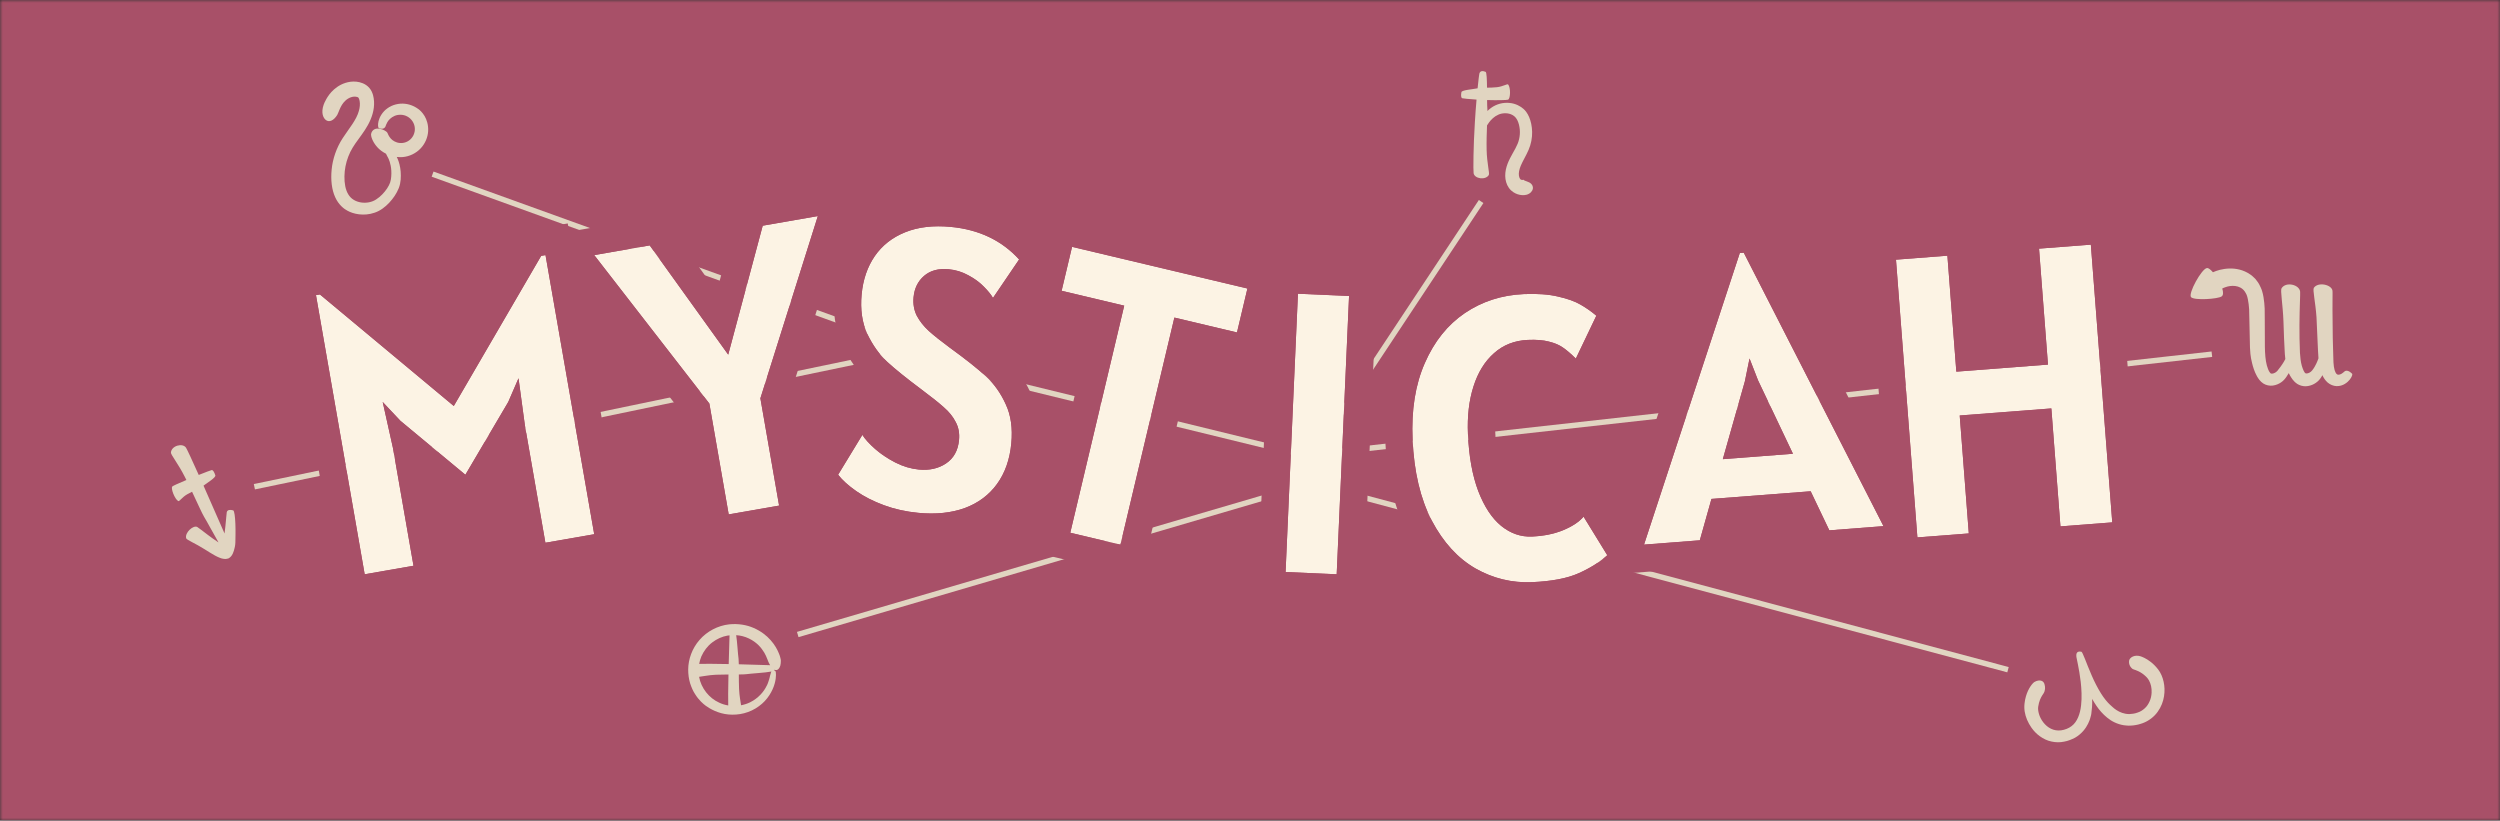
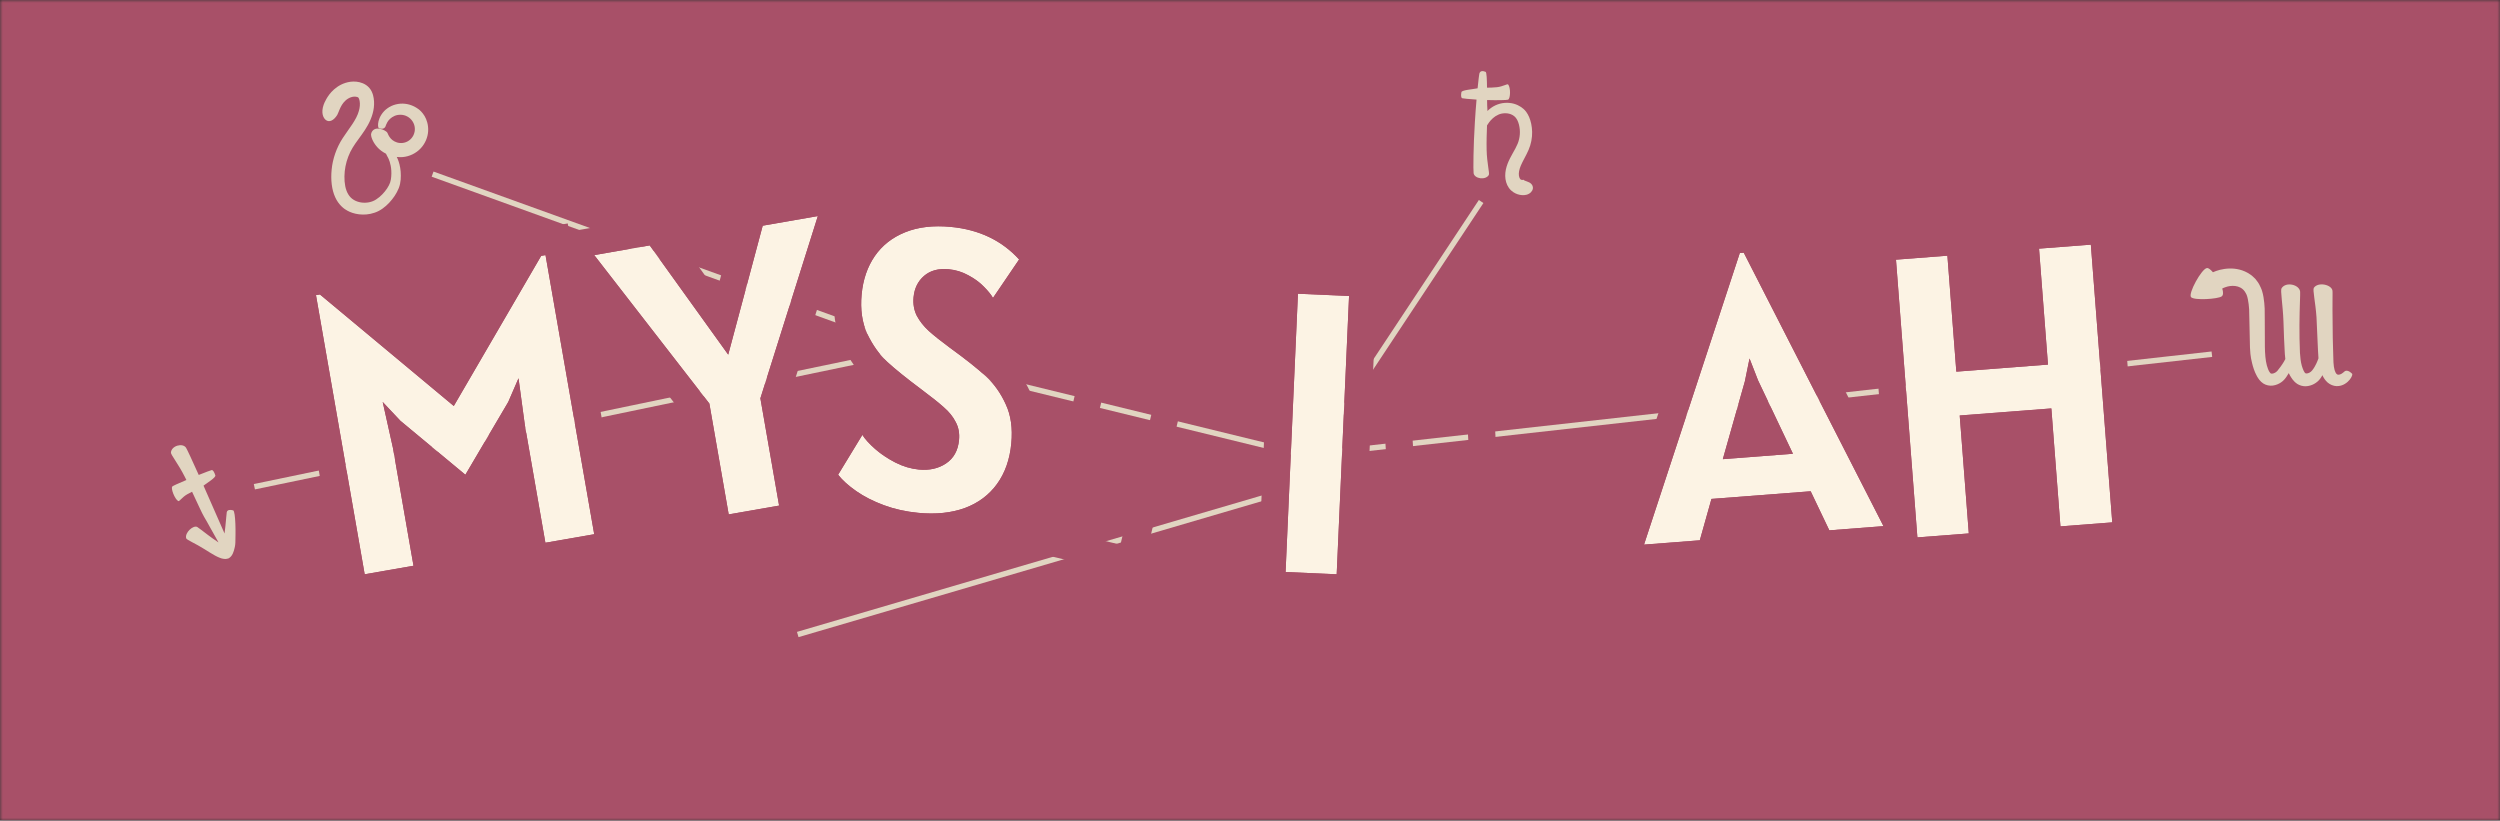
<svg xmlns="http://www.w3.org/2000/svg" width="457" height="150" viewBox="0 0 457 150" fill="none">
  <rect x="0" y="0" width="457" height="150" fill="#333333" stroke="none" />
  <mask id="mask0" style="mask-type:alpha" maskUnits="userSpaceOnUse" x="0" y="0" width="457" height="150">
    <path d="M0 0H457V150H0V0Z" fill="#A85068" />
  </mask>
  <g mask="url(#mask0)">
    <path d="M0 0H457V150H0V0Z" fill="#A85068" />
  </g>
  <path d="M279.909 33.611C279.486 33.17 278.71 33.123 278.51 32.87C278.481 32.841 278.493 32.829 278.463 32.864C278.44 32.876 278.405 32.894 278.328 32.9C278.258 32.9 278.158 32.882 278.081 32.859C278.04 32.835 278.04 32.87 277.987 32.818C277.94 32.776 277.893 32.729 277.852 32.665C277.764 32.535 277.693 32.341 277.658 32.1C277.588 31.618 277.711 30.978 277.999 30.29C278.363 29.414 278.957 28.486 279.416 27.416C279.892 26.334 280.097 25.159 280.074 24.113C280.05 23.06 279.839 22.138 279.527 21.403C279.216 20.668 278.787 20.157 278.504 19.916C278.017 19.469 277.082 18.916 275.948 18.817C275.383 18.764 274.784 18.799 274.202 18.952C273.62 19.105 273.062 19.369 272.597 19.704C272.339 19.886 272.109 20.086 271.904 20.292C271.904 20.198 271.898 20.11 271.898 20.045C271.863 19.651 271.845 19.017 271.839 18.288C273.691 18.346 275.448 18.305 275.665 18.223C276.13 18.047 276.171 16.001 275.689 15.443C275.542 15.272 274.719 15.831 273.632 15.942C273.026 16.007 272.386 16.025 271.827 16.03C271.81 14.532 271.763 13.215 271.569 13.133C271.04 12.921 270.569 12.915 270.422 13.468C270.387 13.597 270.258 14.632 270.105 16.142C269.247 16.324 267.219 16.454 267.149 16.842C267.049 17.382 267.049 17.853 267.301 17.959C267.395 18 268.518 18.117 269.911 18.205C269.799 19.493 269.688 20.927 269.605 22.373C269.329 26.728 269.294 31.148 269.376 31.66C269.535 32.688 271.58 32.982 272.156 31.983C272.333 31.671 271.804 29.808 271.757 27.41C271.721 25.888 271.774 24.271 271.827 22.925C271.921 22.772 272.051 22.567 272.239 22.32C272.586 21.867 273.138 21.291 273.908 20.956C274.625 20.627 275.707 20.58 276.494 21.032C276.888 21.25 277.158 21.55 277.394 22.02C277.617 22.479 277.764 23.084 277.817 23.677C277.87 24.277 277.823 24.883 277.687 25.453C277.558 26.029 277.329 26.546 277.023 27.122C276.418 28.256 275.571 29.526 275.266 31.019C275.113 31.777 275.107 32.553 275.325 33.3C275.43 33.67 275.601 34.028 275.818 34.334C275.918 34.481 276.065 34.657 276.206 34.787C276.347 34.922 276.488 35.028 276.624 35.122C277.723 35.845 278.763 35.686 279.075 35.592C279.739 35.41 280.127 34.916 280.203 34.534C280.274 34.14 280.115 33.823 279.909 33.611Z" fill="#E1D5C1" />
-   <path d="M142.653 120.268C142.624 120.149 142.589 120.016 142.545 119.869C142.491 119.726 142.432 119.573 142.363 119.401C142.092 118.731 141.634 117.874 140.88 117.031C140.141 116.184 139.092 115.367 137.787 114.8C136.491 114.219 134.915 113.968 133.304 114.13C131.24 114.352 129.231 115.406 127.881 116.972C126.512 118.524 125.817 120.534 125.803 122.351C125.798 123.258 125.916 124.12 126.147 124.888C126.394 125.646 126.689 126.331 127.059 126.883C127.758 128.011 128.551 128.666 129.004 129.006C129.817 129.597 131.285 130.434 133.157 130.607C134.078 130.69 135.078 130.631 136.043 130.375C137.008 130.124 137.935 129.681 138.723 129.099C140.328 127.952 141.25 126.267 141.604 124.982C141.974 123.676 141.831 122.78 141.767 122.706C141.683 122.627 141.604 122.578 141.525 122.538C141.535 122.494 141.545 122.455 141.555 122.415C141.575 122.425 141.594 122.44 141.614 122.445C141.87 122.543 142.131 122.499 142.353 122.243C142.461 122.115 142.56 121.933 142.639 121.691C142.708 121.45 142.737 121.149 142.742 120.79C142.752 120.676 142.712 120.504 142.653 120.268ZM139.289 118.677C139.979 119.583 140.181 120.337 140.299 120.568C140.378 120.819 140.486 121.036 140.585 121.243C140.639 121.371 140.708 121.489 140.777 121.598C139.831 121.553 137.496 121.484 135.053 121.43C135.048 120.977 135.033 120.627 135.009 120.44C134.886 119.613 134.767 117.337 134.575 116.11C134.974 116.14 135.358 116.194 135.723 116.288C137.422 116.726 138.639 117.765 139.289 118.677ZM128.201 120.007C128.65 118.997 129.329 118.095 130.177 117.45C131.019 116.805 131.979 116.366 132.95 116.194C133.088 116.169 133.221 116.16 133.359 116.145C133.314 117.086 133.255 119.159 133.206 121.391C130.664 121.341 128.369 121.322 127.807 121.361C127.891 120.898 128.024 120.44 128.201 120.007ZM127.792 123.721C128.354 123.671 129.497 123.4 130.886 123.341C131.639 123.312 132.423 123.302 133.162 123.297C133.112 125.878 133.083 128.267 133.122 128.957C132.556 128.863 131.994 128.7 131.457 128.439C129.635 127.622 128.162 125.799 127.792 123.721ZM140.855 123.213C140.816 123.326 140.782 123.455 140.747 123.602C140.732 123.676 140.698 123.883 140.599 124.193C140.56 124.351 140.506 124.533 140.422 124.735C140.383 124.839 140.343 124.947 140.299 125.06C140.25 125.174 140.186 125.287 140.126 125.405C139.663 126.371 138.688 127.602 137.122 128.38C136.624 128.627 136.063 128.809 135.467 128.922C135.393 128.326 135.156 127.242 135.102 125.947C135.068 125.065 135.058 124.134 135.058 123.292C135.683 123.287 136.161 123.277 136.388 123.243C137.289 123.11 139.91 122.982 141.018 122.755C140.993 122.799 140.964 122.849 140.944 122.908C140.91 122.996 140.885 123.1 140.855 123.213Z" fill="#E1D5C1" />
  <path d="M41.161 102.182C41.375 102.174 41.574 102.14 41.782 102.072C42.508 101.676 42.723 100.822 42.876 100.199C42.889 100.122 42.909 100.047 42.929 99.972C42.937 99.916 42.95 99.868 42.956 99.819C42.966 99.727 42.983 99.637 42.996 99.56C43.016 99.405 43.03 99.27 43.025 99.181C43.033 98.498 43.084 97.059 43.028 95.775C42.978 94.492 42.846 93.355 42.621 93.294C42.063 93.145 41.576 93.167 41.453 93.623C41.422 93.739 41.352 94.734 41.208 96.14C41.166 96.566 41.112 97.04 41.047 97.526C40.066 95.257 38.568 91.842 37.203 88.776C37.875 88.256 39.492 87.289 39.363 86.897C39.188 86.354 38.968 85.923 38.712 85.927C38.609 85.929 37.577 86.323 36.328 86.819C35.159 84.214 34.212 82.172 34.012 81.856C33.4 80.904 31.32 81.476 31.245 82.733C31.22 83.127 32.579 84.776 33.773 87.147C33.874 87.342 33.973 87.544 34.072 87.745C32.757 88.297 31.639 88.792 31.502 88.923C31.173 89.25 31.939 91.236 32.585 91.599C32.788 91.712 33.295 90.885 34.2 90.369C34.493 90.2 34.805 90.043 35.109 89.891C36.114 92.014 36.962 93.912 37.312 94.481C37.853 95.348 39.006 97.547 39.946 99.157C39.902 99.13 39.858 99.104 39.815 99.071C39.17 98.649 38.567 98.203 38.038 97.813C36.981 97.018 36.236 96.424 36.057 96.332C35.322 95.945 33.738 97.388 34.035 98.401C34.134 98.712 35.701 99.316 37.438 100.424C38.007 100.781 38.591 101.157 39.201 101.496L39.443 101.626L39.79 101.8C40.024 101.906 40.26 102.006 40.496 102.077C40.714 102.135 40.938 102.173 41.161 102.182Z" fill="#E1D5C1" />
  <path d="M400.523 54.317C401.092 54.953 405.406 54.677 406.118 54.183C406.444 53.957 406.428 53.396 406.227 52.742C406.394 52.659 406.578 52.566 406.805 52.499C407.785 52.131 409.443 52.039 410.322 53.253C410.473 53.429 410.557 53.68 410.683 53.89C410.775 54.116 410.85 54.401 410.909 54.694C411.034 55.289 411.101 55.925 411.143 56.553C411.168 57.893 411.202 59.183 411.227 60.364C411.252 61.562 411.277 62.642 411.294 63.522C411.327 64.393 411.411 65.088 411.487 65.482C411.587 65.968 411.721 66.68 412.006 67.501C412.148 67.911 412.333 68.346 412.575 68.782C412.827 69.218 413.162 69.728 413.723 70.097C414.251 70.44 414.904 70.558 415.473 70.482C416.043 70.407 416.554 70.189 416.981 69.896C417.199 69.745 417.392 69.586 417.559 69.393C417.735 69.209 417.877 69 417.986 68.841C418.129 68.623 418.263 68.413 418.388 68.204C418.472 68.397 418.547 68.556 418.623 68.665C418.849 69.016 419.159 69.661 419.971 70.198C420.415 70.474 420.976 70.625 421.512 70.608C422.048 70.583 422.559 70.432 423.003 70.189C423.447 69.946 423.841 69.62 424.134 69.218C424.293 69 424.427 68.79 424.536 68.581C424.544 68.598 424.544 68.614 424.553 68.623C424.754 69.067 425.055 69.544 425.508 69.938C425.96 70.323 426.555 70.566 427.141 70.583C427.727 70.6 428.247 70.415 428.632 70.181C429.025 69.946 429.319 69.661 429.536 69.393C429.964 68.857 430.056 68.413 429.972 68.321C429.486 67.819 428.95 67.635 428.615 67.869C428.573 67.894 428.406 68.087 428.104 68.279C427.803 68.48 427.392 68.564 427.25 68.447C427.141 68.38 427.057 68.321 426.932 68.078C426.806 67.844 426.697 67.459 426.63 66.998C426.563 66.537 426.538 66.001 426.53 65.39C426.513 64.795 426.496 64.192 426.479 63.581C426.446 62.366 426.404 61.168 426.412 59.946C426.395 58.773 426.387 57.667 426.379 56.696C426.362 54.786 426.421 53.438 426.379 53.153C426.245 52.03 423.749 51.469 422.97 52.617C422.727 52.977 423.263 55.222 423.456 57.994C423.598 60.724 423.69 63.807 423.816 65.49C423.816 65.49 423.816 65.49 423.816 65.499C423.765 65.591 423.59 66.252 423.079 67.115C422.953 67.325 422.802 67.542 422.635 67.743C422.501 67.903 422.375 68.003 422.182 68.112C422.007 68.212 421.797 68.271 421.646 68.271C421.487 68.271 421.429 68.229 421.387 68.196C421.345 68.162 421.228 68.028 421.102 67.76C420.976 67.484 420.851 67.157 420.759 66.822C420.574 66.135 420.482 65.348 420.432 64.51C420.357 62.785 420.331 60.984 420.34 59.401C420.357 56.218 420.507 53.747 420.465 53.329C420.348 52.03 417.869 51.419 417.065 52.7C416.822 53.102 417.299 55.607 417.417 58.764C417.484 60.783 417.551 62.902 417.668 64.711C417.693 65.03 417.727 65.331 417.76 65.633C417.651 65.85 417.4 66.336 416.897 67.023C416.738 67.241 416.562 67.475 416.361 67.718L416.286 67.81L416.244 67.852C416.219 67.886 416.177 67.911 416.144 67.944C416.068 68.003 415.993 68.07 415.901 68.12C415.725 68.221 415.507 68.296 415.339 68.305C415.164 68.313 415.097 68.271 415.046 68.229C414.979 68.179 414.778 67.919 414.602 67.475C414.435 67.048 414.301 66.571 414.217 66.043C414.041 64.996 414.008 63.706 414.016 62.391C414.008 61.085 413.999 59.761 413.999 58.463C413.999 58.136 413.991 57.81 413.991 57.491C413.999 57.131 413.991 56.763 413.983 56.411C413.949 55.699 413.89 55.004 413.765 54.292C413.706 53.932 413.622 53.572 413.505 53.186C413.388 52.776 413.187 52.407 413.011 52.039C412.827 51.67 412.55 51.344 412.307 51.017C412.006 50.732 411.729 50.422 411.394 50.205C410.079 49.275 408.672 49.065 407.575 49.082C406.227 49.124 405.205 49.459 404.526 49.769C404.099 49.275 403.689 48.956 403.429 48.998C402.449 49.124 399.953 53.68 400.523 54.317Z" fill="#E1D5C1" />
  <path d="M76.468 19.927C75.985 19.576 75.115 19.078 74.026 18.969C72.951 18.845 71.708 19.137 70.809 19.809C69.888 20.46 69.376 21.418 69.2 22.134C69.018 22.866 69.135 23.355 69.23 23.399C69.8 23.648 70.29 23.553 70.48 23.085C70.502 23.026 70.575 22.741 70.802 22.346C71.021 21.952 71.467 21.469 72.132 21.184C72.783 20.906 73.697 20.877 74.45 21.294C75.217 21.696 75.788 22.544 75.831 23.436C75.868 23.889 75.758 24.335 75.576 24.73C75.378 25.117 75.093 25.461 74.749 25.695C74.062 26.185 73.214 26.243 72.571 26.038C71.92 25.841 71.467 25.424 71.225 25.059C70.97 24.701 70.897 24.408 70.838 24.32C70.75 24.138 70.56 23.991 70.304 23.852C70.063 23.721 69.749 23.597 69.427 23.538C69.105 23.48 68.762 23.48 68.469 23.626C68.17 23.772 67.914 24.057 67.826 24.525C67.789 24.796 68.009 25.834 68.959 26.894C69.361 27.347 69.91 27.771 70.56 28.1C70.619 28.232 70.684 28.371 70.78 28.546C70.845 28.663 71.211 29.204 71.423 30.301C71.525 30.842 71.584 31.529 71.518 32.282C71.489 32.655 71.423 33.057 71.313 33.371C71.204 33.678 71.013 34.066 70.765 34.439C70.268 35.184 69.559 35.952 68.747 36.464C67.987 36.961 67 37.158 66.005 37.012C65.516 36.932 65.04 36.771 64.646 36.522C64.236 36.274 63.929 35.952 63.666 35.528C63.147 34.687 62.942 33.481 62.964 32.238C62.979 31.003 63.227 29.76 63.666 28.627C64.097 27.471 64.741 26.499 65.538 25.424C66.305 24.364 67.183 23.202 67.746 21.835C68.316 20.489 68.601 18.925 68.192 17.39C68.133 17.185 68.06 16.973 67.958 16.753C67.855 16.527 67.694 16.286 67.526 16.088C67.197 15.686 66.7 15.372 66.305 15.218C65.508 14.897 64.785 14.867 64.097 14.94C62.737 15.123 61.758 15.737 61.056 16.351C60.34 16.988 59.916 17.638 59.645 18.121C59.367 18.61 59.228 18.961 59.163 19.144C58.651 20.614 59.075 21.63 59.638 21.988C60.223 22.368 60.99 22.047 61.641 21.023C61.743 20.87 61.867 20.482 62.087 19.985C62.306 19.48 62.606 18.881 63.154 18.384C63.695 17.872 64.573 17.507 65.282 17.726C65.362 17.755 65.399 17.77 65.435 17.784C65.472 17.806 65.508 17.836 65.538 17.872C65.603 17.953 65.698 18.194 65.742 18.472C65.837 19.013 65.786 19.634 65.603 20.277C65.15 21.944 63.82 23.458 62.664 25.227C61.48 27.033 60.807 29.102 60.625 30.995C60.442 32.889 60.639 34.658 61.268 36.04C61.882 37.436 62.935 38.233 63.513 38.518C64.543 39.096 66.473 39.578 68.491 38.876C69.515 38.533 70.407 37.846 71.138 37.071C71.876 36.281 72.49 35.396 72.9 34.38C73.309 33.313 73.302 32.289 73.243 31.361C73.163 30.432 72.944 29.599 72.644 28.926C72.607 28.838 72.563 28.765 72.527 28.692C72.878 28.729 73.236 28.744 73.602 28.714C74.844 28.612 76.065 28.02 76.906 27.113C77.754 26.214 78.215 25.029 78.266 23.948C78.325 22.858 78.017 21.886 77.615 21.213C77.199 20.526 76.738 20.124 76.468 19.927Z" fill="#E1D5C1" />
-   <path d="M371.35 133.018C371.762 133.606 372.275 134.154 372.898 134.595C373.513 135.03 374.227 135.394 375.004 135.55C375.771 135.722 376.579 135.733 377.307 135.573C378.051 135.449 378.685 135.169 379.305 134.861C380.518 134.172 381.286 133.141 381.691 132.311C381.78 132.096 381.873 131.894 381.955 131.708C382.038 131.522 382.067 131.343 382.122 131.184C382.218 130.863 382.288 130.601 382.3 130.414C382.386 129.793 382.488 128.839 382.446 127.759C382.683 128.183 382.949 128.612 383.244 129.047C383.747 129.795 384.394 130.538 385.199 131.193C385.991 131.852 387.057 132.392 388.236 132.573C388.526 132.622 388.826 132.628 389.116 132.65C389.41 132.658 389.699 132.621 389.992 132.602C390.283 132.572 390.557 132.506 390.834 132.452C391.116 132.391 391.393 132.285 391.676 132.197C392.79 131.791 393.781 131.023 394.422 130.117C395.079 129.213 395.436 128.225 395.583 127.285C395.735 126.338 395.691 125.436 395.506 124.604C395.321 123.772 394.993 123.003 394.506 122.369C394.055 121.792 393.623 121.367 393.177 121.018C392.299 120.323 391.534 120.052 391.282 119.967C390.218 119.643 389.359 120.146 389.211 120.718C389.108 121.297 389.312 121.861 389.815 122.268C389.969 122.404 390.654 122.473 391.574 123.092C391.802 123.248 392.033 123.437 392.275 123.669C392.409 123.785 392.471 123.887 392.578 124.003C392.677 124.115 392.752 124.266 392.843 124.4C393.17 124.984 393.362 125.788 393.314 126.629C393.288 127.162 393.176 127.711 392.951 128.198C392.734 128.689 392.445 129.147 392.049 129.488C391.67 129.838 391.222 130.114 390.721 130.266C390.245 130.458 389.695 130.505 389.231 130.535C388.279 130.53 387.495 130.192 386.902 129.809C386.757 129.71 386.619 129.608 386.491 129.517C386.363 129.426 386.264 129.314 386.159 129.23C385.959 129.053 385.784 128.915 385.675 128.792C385.252 128.398 384.624 127.676 384.038 126.72C383.447 125.772 382.86 124.625 382.376 123.504C381.389 121.266 380.72 119.181 380.472 119.135C380.26 119.092 380.072 119.089 379.917 119.137C379.643 119.229 379.488 119.507 379.564 120.085C379.574 120.306 380.053 122.092 380.359 124.668C380.497 125.953 380.593 127.446 380.422 128.951C380.255 130.448 379.74 131.965 378.675 132.739C378.542 132.84 378.389 132.92 378.255 133.015C378.11 133.099 377.938 133.158 377.786 133.237C377.624 133.306 377.447 133.347 377.275 133.405C377.108 133.456 376.944 133.466 376.781 133.503C376.124 133.591 375.507 133.491 374.944 133.225C373.812 132.696 373.019 131.532 372.723 130.518C372.574 130.006 372.522 129.52 372.59 129.147C372.654 128.709 372.773 128.263 372.902 127.94C373.17 127.271 373.463 126.911 373.546 126.777C373.88 126.255 373.906 125.643 373.737 125.083C373.657 124.808 373.492 124.549 373.166 124.445C372.853 124.337 372.397 124.372 371.904 124.66C371.607 124.824 370.762 125.777 370.331 127.324C370.218 127.709 370.14 128.124 370.089 128.558C370.053 128.765 370.056 129.04 370.047 129.293C370.039 129.551 370.082 129.796 370.11 130.058C370.273 131.094 370.703 132.091 371.35 133.018Z" fill="#E1D5C1" />
  <path fill-rule="evenodd" clip-rule="evenodd" d="M159.549 61.408L78.906 32.3L79.246 31.36L159.889 60.467L159.549 61.408Z" fill="#E1D5C1" />
  <path fill-rule="evenodd" clip-rule="evenodd" d="M242.559 80.327L271.167 37.116L270.333 36.564L241.725 79.775L242.559 80.327Z" fill="#E1D5C1" />
  <path fill-rule="evenodd" clip-rule="evenodd" d="M145.969 116.469L233.7 90.721L233.418 89.762L145.687 115.509L145.969 116.469Z" fill="#E1D5C1" />
-   <path fill-rule="evenodd" clip-rule="evenodd" d="M366.934 122.905L245.605 90.483L245.863 89.516L367.192 121.939L366.934 122.905Z" fill="#E1D5C1" />
  <path fill-rule="evenodd" clip-rule="evenodd" d="M162.972 64.236L238.666 82.729L404.275 64.251L404.386 65.245L238.6 83.743L162.954 65.261L46.602 89.462L46.398 88.483L162.972 64.236Z" fill="#E1D5C1" />
  <path d="M99.718 46.631L108.622 97.657L99.698 99.214L95.943 77.695L94.785 69.147L92.908 73.479L85.07 86.786L73.189 76.919L69.956 73.479L71.833 81.902L75.588 103.421L66.664 104.978L57.761 53.952L58.48 53.826L82.951 74.215L98.927 46.769L99.718 46.631Z" fill="#FCF3E4" />
  <path d="M138.998 72.812L142.419 92.423L133.207 94.031L129.672 73.771L108.622 46.631L118.769 44.86L133.118 64.827L139.424 41.256L149.5 39.498L138.998 72.812Z" fill="#FCF3E4" />
  <path d="M167.884 93.75C165.629 93.537 163.521 93.068 161.559 92.343C159.622 91.621 157.942 90.765 156.519 89.774C155.097 88.783 153.993 87.785 153.207 86.781L157.641 79.496C158.129 80.277 158.904 81.133 159.966 82.065C161.027 82.998 162.257 83.824 163.657 84.543C165.08 85.266 166.519 85.696 167.974 85.834C169.889 86.015 171.539 85.646 172.922 84.725C174.333 83.783 175.129 82.354 175.31 80.438C175.428 79.202 175.226 78.107 174.705 77.152C174.21 76.176 173.499 75.289 172.572 74.492C171.671 73.672 170.261 72.548 168.342 71.118C165.715 69.157 163.67 67.507 162.207 66.17C160.746 64.808 159.526 63.103 158.546 61.053C157.593 58.981 157.247 56.563 157.509 53.8C157.765 51.109 158.56 48.787 159.895 46.834C161.256 44.86 163.119 43.397 165.484 42.448C167.849 41.498 170.62 41.173 173.795 41.475C178.959 41.964 183.125 43.95 186.293 47.43L181.517 54.462C181.16 53.841 180.601 53.152 179.841 52.395C179.084 51.614 178.146 50.926 177.028 50.331C175.913 49.711 174.713 49.34 173.428 49.218C171.561 49.041 170.055 49.449 168.909 50.441C167.79 51.411 167.153 52.708 166.999 54.333C166.881 55.569 167.08 56.701 167.594 57.728C168.135 58.733 168.866 59.659 169.789 60.505C170.736 61.353 172.01 62.367 173.61 63.546C176.517 65.656 178.723 67.406 180.23 68.797C181.737 70.187 182.946 71.892 183.855 73.91C184.791 75.907 185.128 78.287 184.865 81.051C184.587 83.985 183.717 86.458 182.254 88.472C180.791 90.486 178.829 91.951 176.37 92.867C173.912 93.76 171.084 94.054 167.884 93.75Z" fill="#FCF3E4" />
  <path d="M237.265 53.693L246.607 54.108L244.346 104.978L235.004 104.563L237.265 53.693Z" fill="#FCF3E4" />
-   <path d="M226.12 60.772L214.676 58.053L204.815 99.563L195.646 97.384L205.507 55.875L194.063 53.156L195.972 45.124L228.028 52.74L226.12 60.772Z" fill="#FCF3E4" />
-   <path d="M280.063 106.418C276.39 106.579 272.94 105.744 269.715 103.912C266.489 102.055 263.825 99.138 261.725 95.159C259.648 91.18 258.48 86.234 258.219 80.323C257.982 74.946 258.728 70.294 260.457 66.367C262.184 62.415 264.621 59.37 267.769 57.233C270.941 55.094 274.535 53.937 278.549 53.76C281.006 53.652 283.097 53.803 284.821 54.215C286.545 54.602 287.907 55.091 288.908 55.68C289.908 56.246 290.876 56.922 291.812 57.71L288.063 65.553C287.171 64.666 286.385 63.994 285.707 63.536C285.028 63.054 284.171 62.69 283.136 62.443C282.125 62.17 280.84 62.069 279.283 62.137C276.85 62.244 274.79 63.054 273.101 64.567C271.412 66.055 270.161 68.084 269.348 70.655C268.533 73.202 268.198 76.105 268.342 79.365C268.522 83.452 269.15 86.922 270.226 89.776C271.327 92.628 272.724 94.748 274.418 96.136C276.137 97.523 278.018 98.171 280.062 98.081C282.227 97.986 284.123 97.598 285.751 96.917C287.403 96.234 288.646 95.412 289.481 94.449L293.814 101.498C292.383 102.779 290.628 103.881 288.548 104.801C286.492 105.72 283.664 106.259 280.063 106.418Z" fill="#FCF3E4" />
  <path d="M330.99 89.805L312.853 91.202L310.725 98.767L300.527 99.553L318.035 46.253L318.763 46.197L344.304 96.179L334.398 96.942L330.99 89.805ZM327.75 82.947L321.366 69.517L319.814 65.533L318.963 69.702L314.93 83.935L327.75 82.947Z" fill="#FCF3E4" />
  <path d="M382.206 44.721L386.119 95.491L376.65 96.221L374.988 74.66L358.235 75.951L359.896 97.512L350.5 98.236L346.587 47.467L355.983 46.742L357.617 67.939L374.37 66.648L372.737 45.451L382.206 44.721Z" fill="#FCF3E4" />
  <path fill-rule="evenodd" clip-rule="evenodd" d="M104.048 42.353L103.785 40.846L95.776 42.243L81.606 66.586L59.902 48.503L51.975 49.886L62.598 110.763L81.373 107.487L77.849 87.288L86.396 94.386L92.092 84.716L95.631 104.999L114.407 101.723L105.52 50.79L124.96 75.854L129.141 99.816L148.204 96.489L144.133 73.153L156.741 33.159L135.42 36.88L131.017 53.335L120.999 39.396L104.048 42.353ZM133.118 64.827L118.769 44.86L108.622 46.631L129.672 73.771L133.207 94.031L142.419 92.423L138.997 72.812L149.5 39.498L139.424 41.256L133.118 64.827ZM92.908 73.479L94.785 69.147L95.943 77.695L99.698 99.214L108.622 97.657L99.718 46.631L98.927 46.769L82.951 74.215L58.48 53.826L57.761 53.952L66.664 104.978L75.588 103.421L71.833 81.902L69.956 73.479L73.189 76.919L85.07 86.786L92.908 73.479ZM159.82 97.031L159.813 97.029C157.555 96.187 155.487 95.149 153.661 93.877C151.966 92.696 150.449 91.371 149.269 89.862L147.137 87.137L157.58 69.979L161.878 76.843C162.011 77.054 162.396 77.545 163.266 78.309C163.983 78.939 164.861 79.539 165.93 80.091C166.842 80.551 167.674 80.783 168.446 80.856C169.402 80.947 169.865 80.752 170.148 80.566C170.162 80.556 170.173 80.548 170.181 80.541C170.185 80.538 170.189 80.535 170.191 80.533C170.2 80.526 170.204 80.522 170.204 80.521L170.205 80.52L170.209 80.513C170.216 80.5 170.296 80.355 170.333 79.966C170.353 79.756 170.338 79.64 170.33 79.596C170.323 79.558 170.317 79.549 170.316 79.548L170.279 79.48L170.244 79.411C170.078 79.084 169.801 78.703 169.312 78.283L169.259 78.237L169.208 78.19C168.494 77.541 167.243 76.534 165.355 75.128L165.351 75.125C162.665 73.119 160.472 71.358 158.834 69.861L158.816 69.844L158.798 69.828C156.82 67.984 155.248 65.747 154.035 63.209L154.019 63.176L154.004 63.143C152.61 60.113 152.204 56.779 152.532 53.328C152.855 49.916 153.89 46.758 155.767 44.012L155.772 44.004L155.778 43.996C157.733 41.161 160.404 39.1 163.621 37.808C166.889 36.495 170.493 36.139 174.267 36.497C180.533 37.091 185.897 39.567 189.991 44.064L190.858 45.017L192.263 39.104L232.484 48.66L232.492 48.476L251.824 49.335L249.119 110.195L229.787 109.336L232.103 57.217L229.829 66.792L218.385 64.073L208.524 105.583L189.625 101.093L199.487 59.584L188.043 56.865L189.181 52.077L181.542 63.323C182.317 63.959 183.011 64.559 183.621 65.122C185.652 66.996 187.237 69.255 188.399 71.824C189.787 74.805 190.167 78.111 189.843 81.523C189.496 85.183 188.377 88.55 186.299 91.411C184.226 94.265 181.444 96.313 178.115 97.553L178.096 97.56L178.076 97.567C174.781 98.764 171.184 99.086 167.411 98.728C164.762 98.477 162.227 97.92 159.827 97.034L159.82 97.031ZM183.855 73.91C182.946 71.892 181.737 70.187 180.23 68.797C178.723 67.406 176.517 65.656 173.61 63.546C172.01 62.367 170.736 61.353 169.789 60.505C168.866 59.659 168.135 58.733 167.594 57.728C167.08 56.701 166.881 55.569 166.999 54.333C167.153 52.708 167.79 51.411 168.909 50.441C170.055 49.449 171.561 49.041 173.428 49.218C174.713 49.34 175.913 49.711 177.028 50.331C177.341 50.497 177.64 50.671 177.924 50.852C178.657 51.318 179.296 51.833 179.841 52.395C180.601 53.152 181.16 53.841 181.517 54.462L186.293 47.43C183.125 43.95 178.959 41.964 173.795 41.475C170.62 41.173 167.849 41.498 165.484 42.448C163.119 43.398 161.256 44.86 159.895 46.834C158.56 48.787 157.765 51.109 157.509 53.8C157.247 56.563 157.593 58.981 158.546 61.053C159.526 63.103 160.746 64.808 162.207 66.17C163.67 67.507 165.715 69.157 168.342 71.118C170.261 72.548 171.671 73.672 172.572 74.492C173.499 75.289 174.21 76.176 174.705 77.152C175.226 78.107 175.428 79.202 175.31 80.439C175.129 82.354 174.333 83.783 172.922 84.725C171.539 85.646 169.889 86.015 167.974 85.834C166.519 85.696 165.08 85.266 163.657 84.543C162.806 84.106 162.018 83.629 161.293 83.114C160.824 82.78 160.382 82.431 159.965 82.065C158.904 81.133 158.129 80.277 157.641 79.496L153.207 86.781C153.993 87.785 155.097 88.783 156.519 89.774C157.942 90.765 159.622 91.621 161.559 92.343C163.521 93.068 165.629 93.537 167.883 93.75C171.084 94.054 173.912 93.76 176.37 92.868C178.829 91.951 180.791 90.486 182.254 88.472C183.717 86.458 184.587 83.985 184.865 81.051C185.128 78.287 184.791 75.907 183.855 73.91ZM172.176 54.227C172.182 54.224 172.191 54.221 172.204 54.218C172.275 54.199 172.502 54.153 172.956 54.196C173.562 54.254 174.095 54.421 174.601 54.702L174.639 54.723L174.678 54.744C175.41 55.134 175.91 55.523 176.252 55.876L176.282 55.907L176.312 55.938C176.898 56.52 177.126 56.857 177.182 56.954L180.244 62.28C179.142 61.415 177.912 60.49 176.562 59.51C175.049 58.395 173.927 57.496 173.148 56.801C172.641 56.333 172.288 55.877 172.042 55.441C171.99 55.319 171.945 55.138 171.976 54.805C172.004 54.517 172.06 54.385 172.08 54.345C172.095 54.314 172.115 54.28 172.176 54.227ZM205.507 55.875L195.646 97.384L204.815 99.563L214.676 58.053L226.12 60.772L228.028 52.74L195.972 45.124L194.063 53.156L205.507 55.875ZM267.233 108.252L267.221 108.245C263.02 105.828 259.752 102.132 257.303 97.494L257.297 97.483L257.292 97.472C254.787 92.673 253.507 86.963 253.224 80.543C252.962 74.592 253.773 69.143 255.878 64.358C257.931 59.663 260.933 55.831 264.96 53.096L264.967 53.092L264.974 53.087C268.949 50.407 273.443 48.98 278.329 48.765C281.072 48.644 283.644 48.798 285.949 49.344C287.916 49.788 289.804 50.413 291.405 51.348C292.676 52.07 293.884 52.919 295.03 53.883L297.993 56.374L289.535 74.067L284.538 69.099C283.763 68.329 283.228 67.895 282.91 67.681L282.862 67.648L282.814 67.614C282.779 67.589 282.553 67.444 281.975 67.306L281.905 67.289L281.836 67.271C281.498 67.18 280.773 67.076 279.503 67.132C278.133 67.193 277.199 67.609 276.438 68.291L276.422 68.305L276.406 68.319C275.523 69.096 274.708 70.287 274.115 72.163L274.112 72.17L274.11 72.178C273.511 74.053 273.214 76.349 273.337 79.145C273.501 82.862 274.063 85.773 274.898 87.993C275.797 90.318 276.766 91.591 277.574 92.257C278.419 92.935 279.121 93.118 279.842 93.086C281.549 93.011 282.844 92.713 283.821 92.304L283.832 92.3L283.843 92.295C285.047 91.798 285.541 91.361 285.704 91.173L290.171 86.022L296.387 96.135L314.325 41.524L321.7 40.956L344.511 85.596L341.218 42.866L360.584 41.373L362.218 62.569L369.001 62.047L367.367 40.85L386.807 39.352L391.488 100.092L372.049 101.59L370.387 80.03L363.604 80.552L365.266 102.113L345.899 103.606L345.705 101.086L331.363 102.191L327.955 95.053L316.72 95.919L314.592 103.484L297.631 104.791L297.151 105.221C295.267 106.909 293.05 108.276 290.58 109.37C287.71 110.651 284.176 111.241 280.283 111.413C275.661 111.616 271.281 110.552 267.245 108.259L267.233 108.252ZM312.853 91.202L330.99 89.805L334.398 96.942L344.304 96.179L318.763 46.197L318.035 46.253L300.527 99.553L310.725 98.767L312.853 91.202ZM314.93 83.935L327.75 82.947L321.366 69.517L319.814 65.533L318.963 69.702L314.93 83.935ZM359.896 97.512L358.235 75.951L374.988 74.66L376.65 96.221L386.119 95.491L382.206 44.721L372.737 45.451L374.37 66.648L357.617 67.939L355.983 46.742L346.587 47.467L350.5 98.236L359.896 97.512ZM274.418 96.136C272.724 94.748 271.327 92.628 270.226 89.776C269.15 86.922 268.522 83.452 268.342 79.365C268.198 76.105 268.533 73.202 269.348 70.655C270.161 68.084 271.412 66.055 273.101 64.567C274.79 63.054 276.85 62.244 279.283 62.137C280.84 62.069 282.125 62.17 283.136 62.443C283.404 62.507 283.66 62.579 283.905 62.658C284.603 62.886 285.204 63.179 285.707 63.536C286.385 63.994 287.171 64.666 288.063 65.553L291.812 57.71C290.876 56.922 289.908 56.246 288.908 55.68C287.907 55.091 286.544 54.602 284.821 54.215C283.097 53.803 281.006 53.652 278.549 53.76C274.535 53.937 270.941 55.094 267.769 57.233C264.621 59.37 262.184 62.415 260.457 66.367C258.728 70.294 257.982 74.946 258.219 80.323C258.48 86.234 259.648 91.18 261.724 95.159C263.825 99.138 266.489 102.055 269.715 103.912C272.94 105.744 276.39 106.579 280.063 106.418C283.664 106.259 286.492 105.72 288.548 104.801C290.628 103.881 292.383 102.779 293.814 101.498L289.481 94.449C288.646 95.412 287.403 96.234 285.751 96.917C285.587 96.985 285.42 97.051 285.25 97.114C283.738 97.673 282.009 97.996 280.062 98.081C278.018 98.171 276.137 97.523 274.418 96.136ZM237.265 53.693L246.607 54.108L244.346 104.978L235.004 104.563L237.265 53.693Z" fill="#A85068" />
</svg>